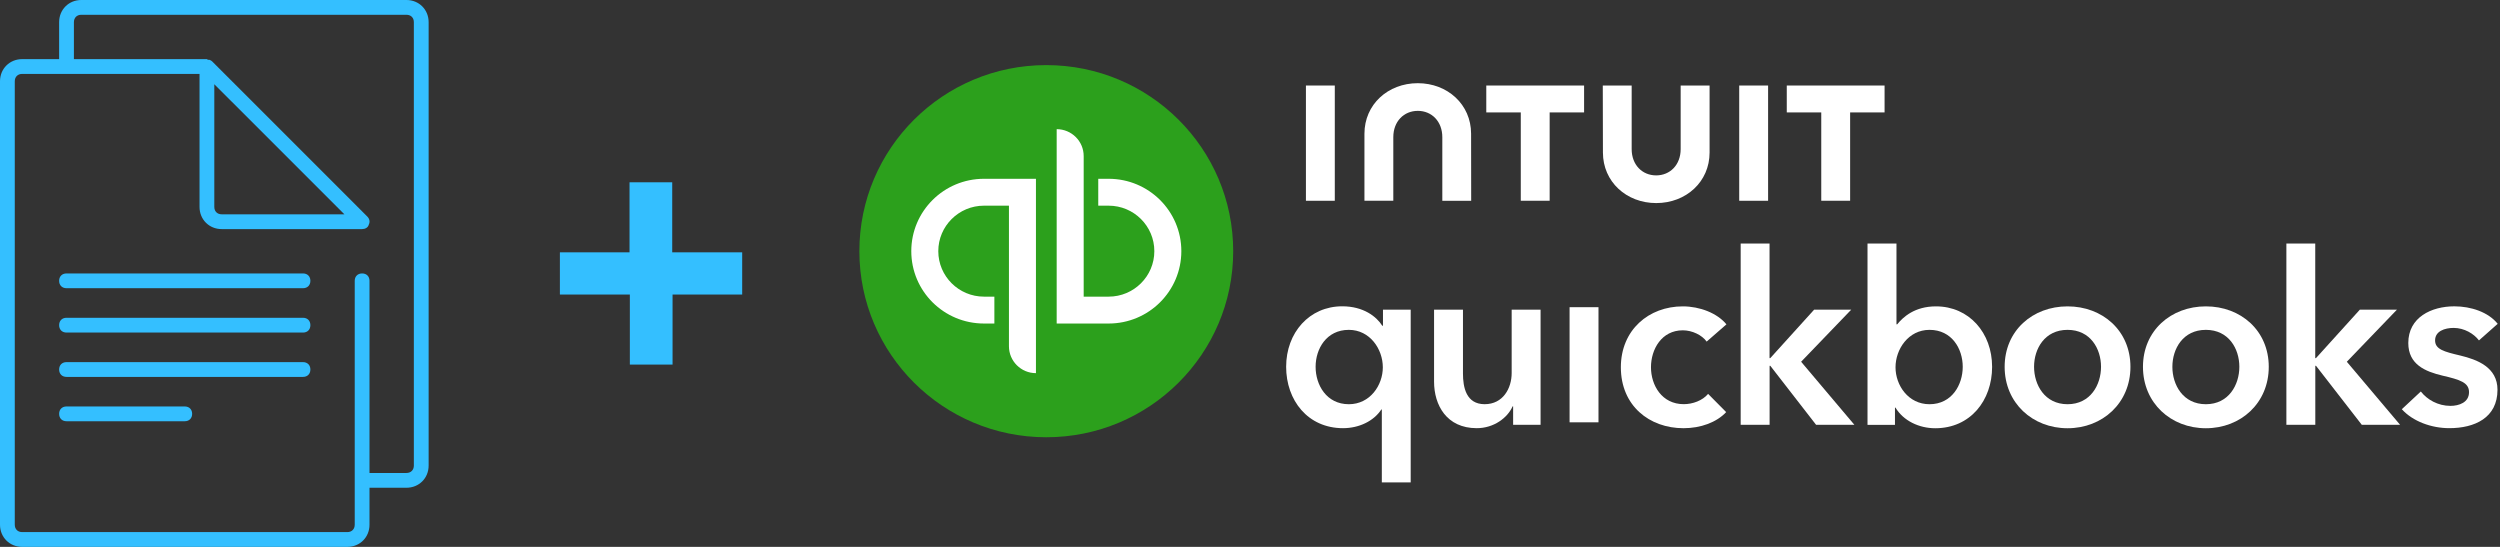
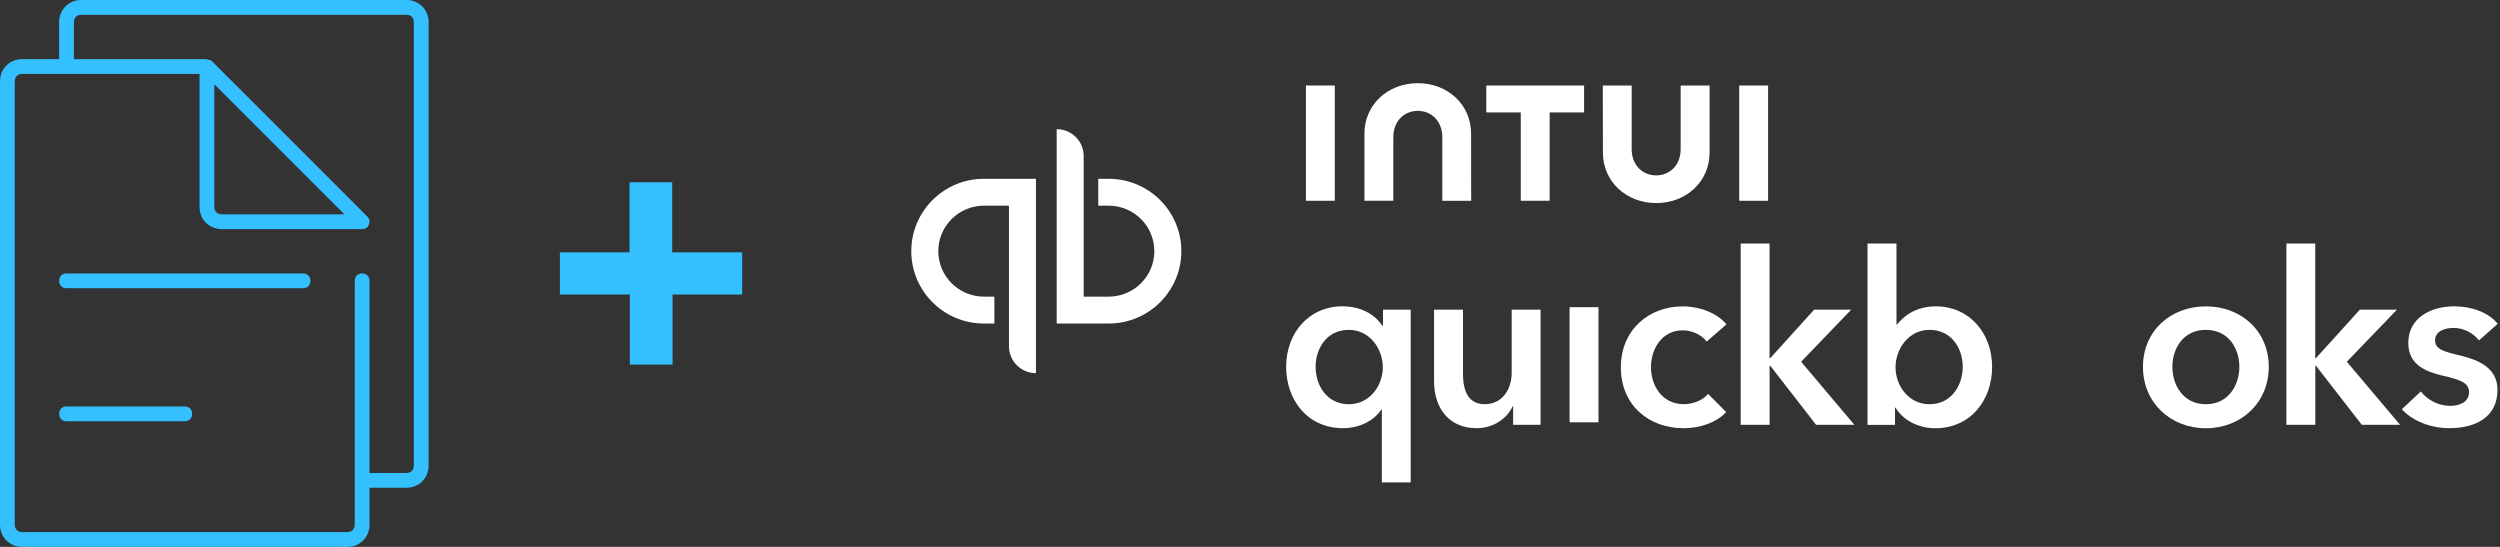
<svg xmlns="http://www.w3.org/2000/svg" width="192" height="42" viewBox="0 0 192 42" fill="none">
  <rect x="0" y="0" width="192" height="42" fill="#333333" stroke="none" />
  <path d="M31.216 0H6.243C5.278 0 4.541 0.738 4.541 1.703V4.541H1.703C0.738 4.541 0 5.278 0 6.243V40.297C0 41.262 0.738 42 1.703 42H26.676C27.64 42 28.378 41.262 28.378 40.297V37.459H31.216C32.181 37.459 32.919 36.722 32.919 35.757V1.703C32.919 0.738 32.181 0 31.216 0ZM31.784 35.757C31.784 36.097 31.557 36.324 31.216 36.324H28.378V21.568C28.378 21.227 28.151 21 27.811 21C27.47 21 27.243 21.227 27.243 21.568V40.297C27.243 40.638 27.016 40.865 26.676 40.865H1.703C1.362 40.865 1.135 40.638 1.135 40.297V6.243C1.135 5.903 1.362 5.676 1.703 5.676H15.324V15.892C15.324 16.857 16.062 17.595 17.027 17.595H27.811C28.038 17.595 28.265 17.481 28.322 17.254C28.435 17.027 28.378 16.8 28.208 16.63L16.289 4.711C16.232 4.654 16.176 4.654 16.119 4.597H16.062C16.005 4.597 15.949 4.597 15.892 4.541C15.892 4.541 15.892 4.541 15.835 4.541H5.676V1.703C5.676 1.362 5.903 1.135 6.243 1.135H31.216C31.557 1.135 31.784 1.362 31.784 1.703V35.757ZM26.449 16.459H17.027C16.686 16.459 16.459 16.232 16.459 15.892V6.47L26.449 16.459Z" fill="#34BFFF" />
  <path d="M23.27 21H5.108C4.768 21 4.541 21.227 4.541 21.568C4.541 21.908 4.768 22.135 5.108 22.135H23.27C23.611 22.135 23.838 21.908 23.838 21.568C23.838 21.227 23.611 21 23.27 21Z" fill="#34BFFF" />
-   <path d="M23.27 24.405H5.108C4.768 24.405 4.541 24.632 4.541 24.973C4.541 25.314 4.768 25.541 5.108 25.541H23.27C23.611 25.541 23.838 25.314 23.838 24.973C23.838 24.632 23.611 24.405 23.27 24.405Z" fill="#34BFFF" />
-   <path d="M23.27 27.811H5.108C4.768 27.811 4.541 28.038 4.541 28.378C4.541 28.719 4.768 28.946 5.108 28.946H23.27C23.611 28.946 23.838 28.719 23.838 28.378C23.838 28.038 23.611 27.811 23.27 27.811Z" fill="#34BFFF" />
  <path d="M14.189 31.216H5.108C4.768 31.216 4.541 31.443 4.541 31.784C4.541 32.124 4.768 32.351 5.108 32.351H14.189C14.53 32.351 14.757 32.124 14.757 31.784C14.757 31.443 14.53 31.216 14.189 31.216Z" fill="#34BFFF" />
  <path d="M57 22.621H51.652V28H48.373V22.621H43V19.379H48.348V14H51.627V19.379H57V22.621Z" fill="#34BFFF" />
  <g clip-path="url(#clip0_628_15065)">
-     <path d="M80.355 33.581C88.284 33.581 94.71 27.182 94.71 19.291C94.71 11.397 88.283 5 80.355 5C72.428 4.998 66 11.397 66 19.289C66 27.182 72.428 33.581 80.355 33.581Z" fill="#2CA01C" />
    <path d="M75.57 13.731C72.485 13.731 69.987 16.222 69.987 19.289C69.987 22.36 72.485 24.847 75.57 24.847C75.835 24.847 76.103 24.847 76.368 24.847V22.782H75.57C73.634 22.782 72.061 21.216 72.061 19.289C72.061 17.362 73.634 15.796 75.57 15.796H77.487C77.487 15.796 77.487 26.39 77.487 26.593C77.487 27.733 78.416 28.658 79.561 28.658V13.731C79.561 13.731 77.415 13.731 75.57 13.731Z" fill="white" />
    <path d="M85.144 24.847C88.229 24.847 90.727 22.356 90.727 19.289C90.727 16.218 88.229 13.731 85.144 13.731C84.879 13.731 84.611 13.731 84.346 13.731V15.796H85.144C87.08 15.796 88.653 17.361 88.653 19.289C88.653 21.216 87.08 22.782 85.144 22.782H83.227C83.227 22.782 83.227 12.188 83.227 11.985C83.227 10.845 82.298 9.92 81.153 9.92V24.847C81.153 24.847 83.3 24.847 85.144 24.847Z" fill="white" />
    <path d="M108.345 37.048H106.124V31.449H106.086C105.511 32.332 104.382 32.884 103.144 32.884C100.442 32.884 98.776 30.747 98.776 28.168C98.776 25.55 100.553 23.524 103.086 23.524C104.714 23.524 105.716 24.315 106.159 25.017H106.213V23.781H108.341V37.047H108.345V37.048ZM103.591 31.044C105.218 31.044 106.201 29.589 106.201 28.208C106.201 26.826 105.222 25.333 103.591 25.333C101.871 25.333 101.039 26.788 101.039 28.169C101.035 29.551 101.868 31.044 103.591 31.044Z" fill="white" />
    <path d="M118.316 32.627H116.208V31.207H116.169C115.78 32.09 114.727 32.884 113.413 32.884C111.099 32.884 110.136 31.115 110.136 29.311V23.785H112.356V28.686C112.356 29.737 112.596 31.042 114.022 31.042C115.429 31.042 116.096 29.826 116.096 28.647V23.785H118.316V32.627Z" fill="white" />
    <path d="M120.544 23.592H122.764V32.434H120.544V23.592Z" fill="white" />
    <path d="M131.071 26.235C130.72 25.736 129.96 25.368 129.24 25.368C127.612 25.368 126.795 26.823 126.795 28.204C126.795 29.586 127.628 31.04 129.313 31.04C129.999 31.04 130.755 30.764 131.183 30.25L132.57 31.65C131.83 32.441 130.608 32.886 129.294 32.886C126.665 32.886 124.482 31.155 124.482 28.208C124.482 25.333 126.63 23.529 129.24 23.529C130.535 23.529 131.884 24.044 132.59 24.911L131.071 26.235Z" fill="white" />
    <path d="M133.681 18.701H135.901V27.506H135.955L139.325 23.783H142.174L138.326 27.782L142.416 32.625H139.475L135.959 28.093H135.905V32.625H133.684V18.701H133.681Z" fill="white" />
    <path d="M145.649 18.701V24.911H145.703C146.166 24.339 147.053 23.529 148.683 23.529C151.22 23.529 152.994 25.556 152.994 28.173C152.994 30.752 151.328 32.889 148.626 32.889C147.385 32.889 146.182 32.318 145.573 31.305H145.534V32.632H143.425V18.701H145.649ZM148.186 25.333C146.559 25.333 145.576 26.826 145.576 28.208C145.576 29.589 146.555 31.044 148.186 31.044C149.905 31.044 150.738 29.551 150.738 28.169C150.738 26.788 149.905 25.333 148.186 25.333Z" fill="white" />
-     <path d="M158.788 23.529C161.471 23.529 163.618 25.391 163.618 28.173C163.618 30.955 161.471 32.889 158.788 32.889C156.105 32.889 153.957 30.955 153.957 28.173C153.957 25.391 156.105 23.529 158.788 23.529ZM158.788 31.044C160.546 31.044 161.359 29.551 161.359 28.169C161.359 26.788 160.546 25.333 158.788 25.333C157.03 25.333 156.216 26.788 156.216 28.169C156.216 29.551 157.03 31.044 158.788 31.044Z" fill="white" />
    <path d="M169.411 23.529C172.094 23.529 174.241 25.391 174.241 28.173C174.241 30.955 172.094 32.889 169.411 32.889C166.728 32.889 164.58 30.955 164.58 28.173C164.58 25.391 166.728 23.529 169.411 23.529ZM169.411 31.044C171.169 31.044 171.982 29.551 171.982 28.169C171.982 26.788 171.169 25.333 169.411 25.333C167.653 25.333 166.839 26.788 166.839 28.169C166.836 29.551 167.653 31.044 169.411 31.044Z" fill="white" />
    <path d="M175.591 18.701H177.811V27.506H177.865L181.235 23.783H184.084L180.236 27.782L184.326 32.625H181.385L177.869 28.093H177.815V32.625H175.594V18.701H175.591Z" fill="white" />
    <path d="M190.384 26.143C189.995 25.629 189.255 25.184 188.441 25.184C187.739 25.184 187.015 25.441 187.015 26.143C187.015 26.826 187.701 27.01 188.939 27.302C190.253 27.617 191.807 28.204 191.807 29.935C191.807 32.092 190.049 32.883 188.106 32.883C186.737 32.883 185.311 32.368 184.459 31.428L185.92 30.066C186.402 30.691 187.235 31.171 188.195 31.171C188.843 31.171 189.621 30.914 189.621 30.119C189.621 29.383 188.935 29.16 187.586 28.849C186.271 28.535 184.957 28.001 184.957 26.343C184.957 24.37 186.734 23.526 188.492 23.526C189.768 23.526 191.102 23.967 191.823 24.869L190.384 26.143Z" fill="white" />
    <path d="M123.105 11.715C123.105 13.957 124.908 15.596 127.199 15.596C129.489 15.596 131.296 13.961 131.296 11.715V6.568H129.075V11.451C129.075 12.661 128.262 13.47 127.193 13.47C126.122 13.47 125.312 12.661 125.312 11.451V6.568H123.094L123.105 11.715Z" fill="white" />
-     <path d="M137.224 8.634H139.873V15.417H142.09V8.634H144.735V6.568H137.224V8.634Z" fill="white" />
    <path d="M135.79 6.568H133.572V15.419H135.79V6.568Z" fill="white" />
    <path d="M114.147 8.634H116.796V15.417H119.013V8.634H121.658V6.568H114.147V8.634Z" fill="white" />
    <path d="M102.512 6.568H100.295V15.419H102.512V10.994V6.568Z" fill="white" />
    <path d="M112.98 10.269C112.98 8.027 111.175 6.389 108.884 6.389C106.594 6.389 104.789 8.024 104.789 10.269V15.417H107.006V10.534C107.006 9.324 107.819 8.514 108.888 8.514C109.956 8.514 110.77 9.324 110.77 10.534V15.419H112.987L112.98 10.269Z" fill="white" />
  </g>
  <defs>
    <clipPath id="clip0_628_15065">
      <rect width="126" height="32.073" fill="white" transform="translate(66 5)" />
    </clipPath>
  </defs>
</svg>